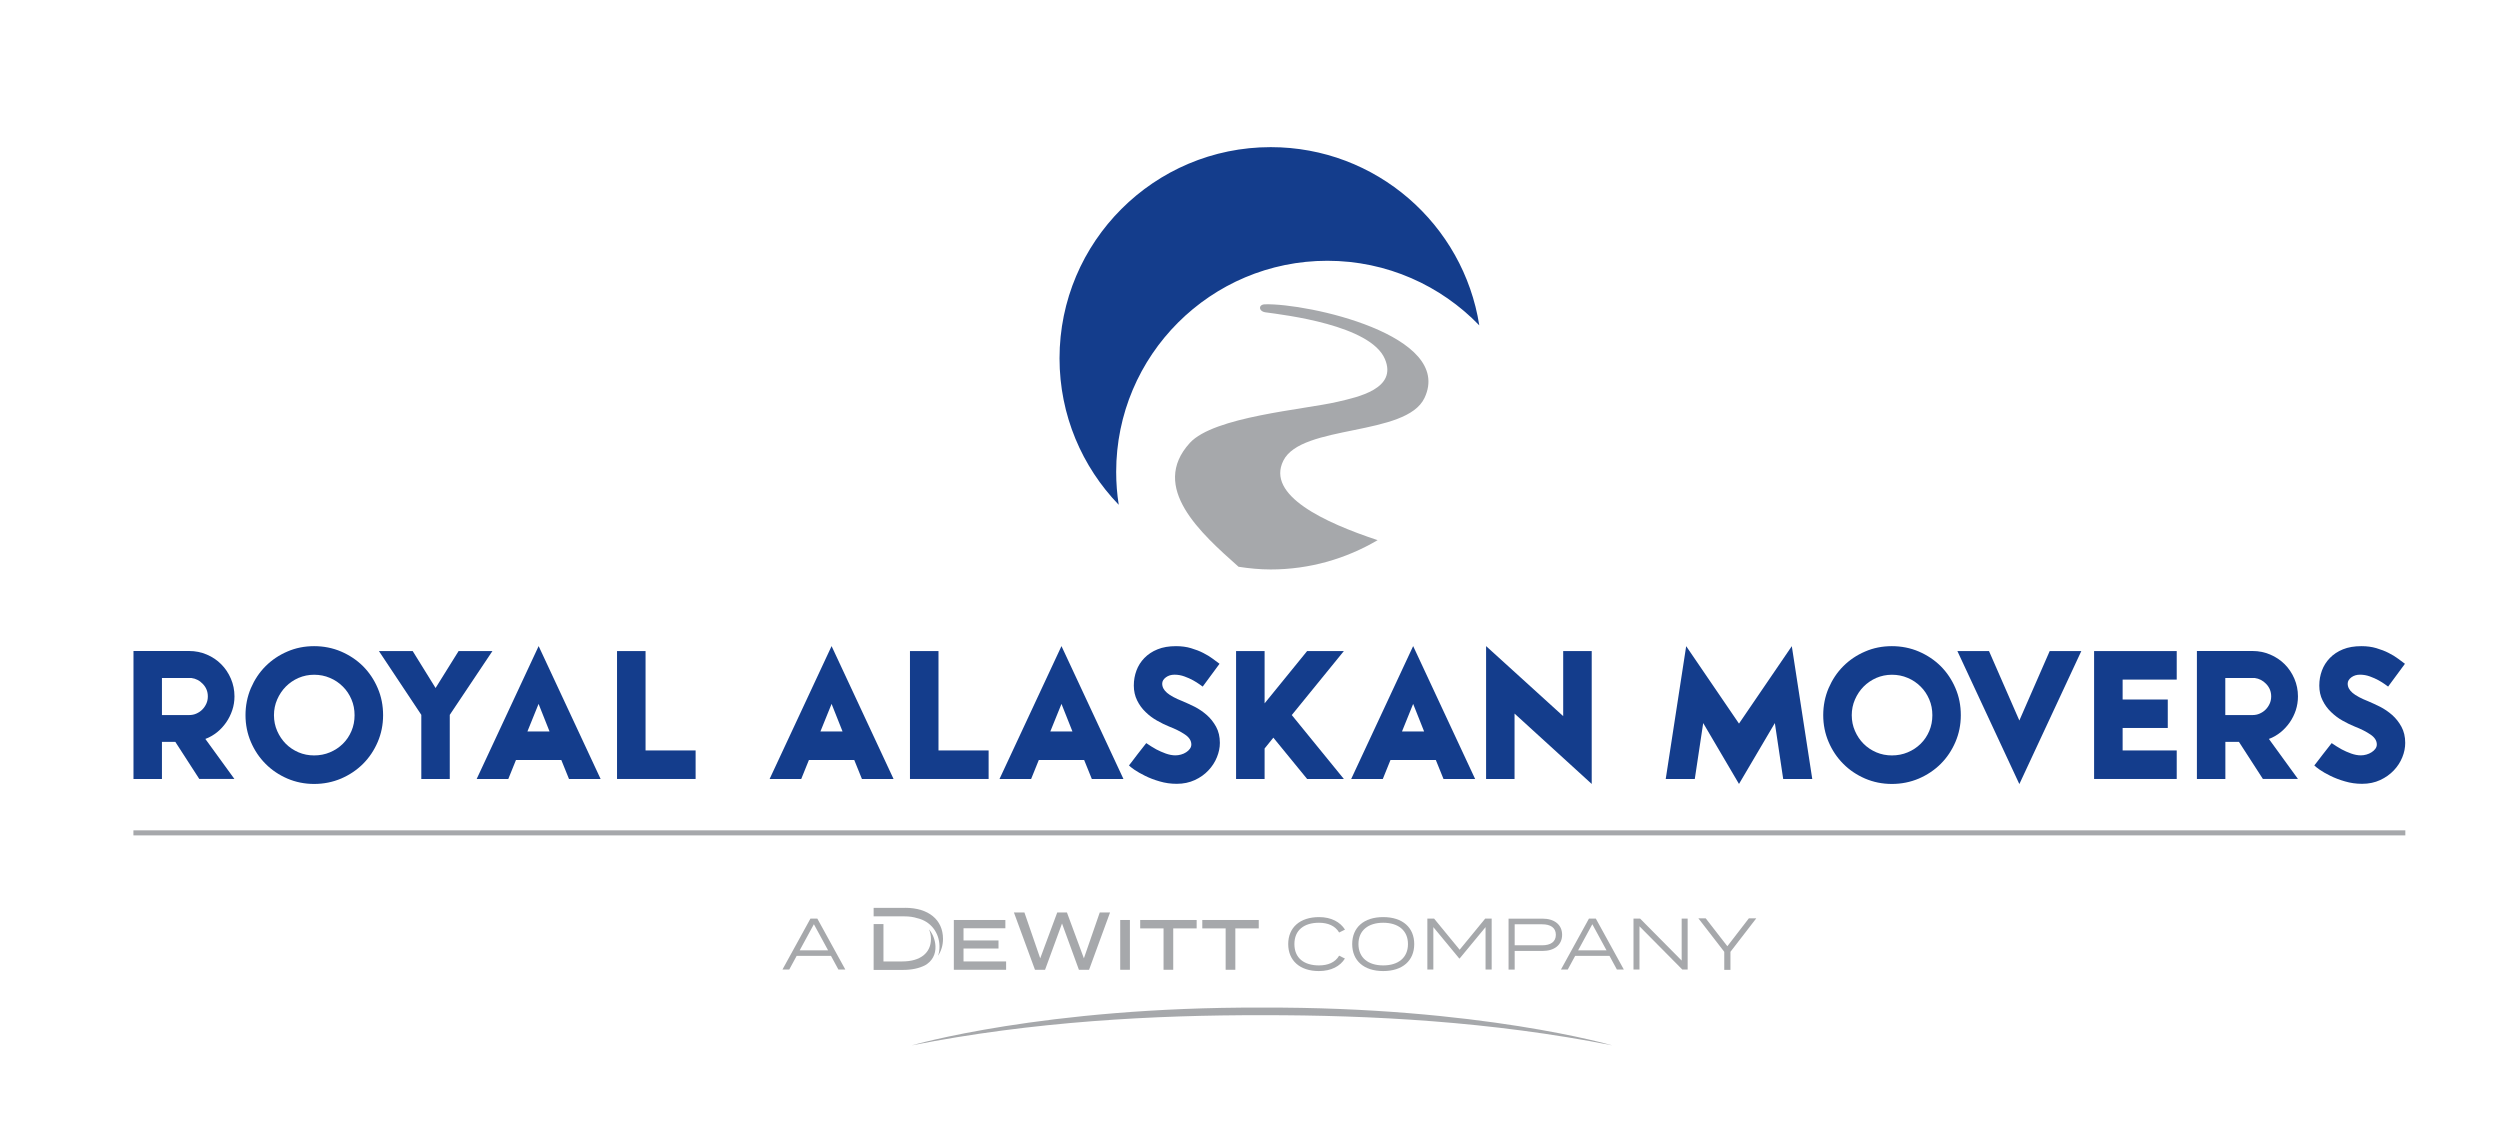
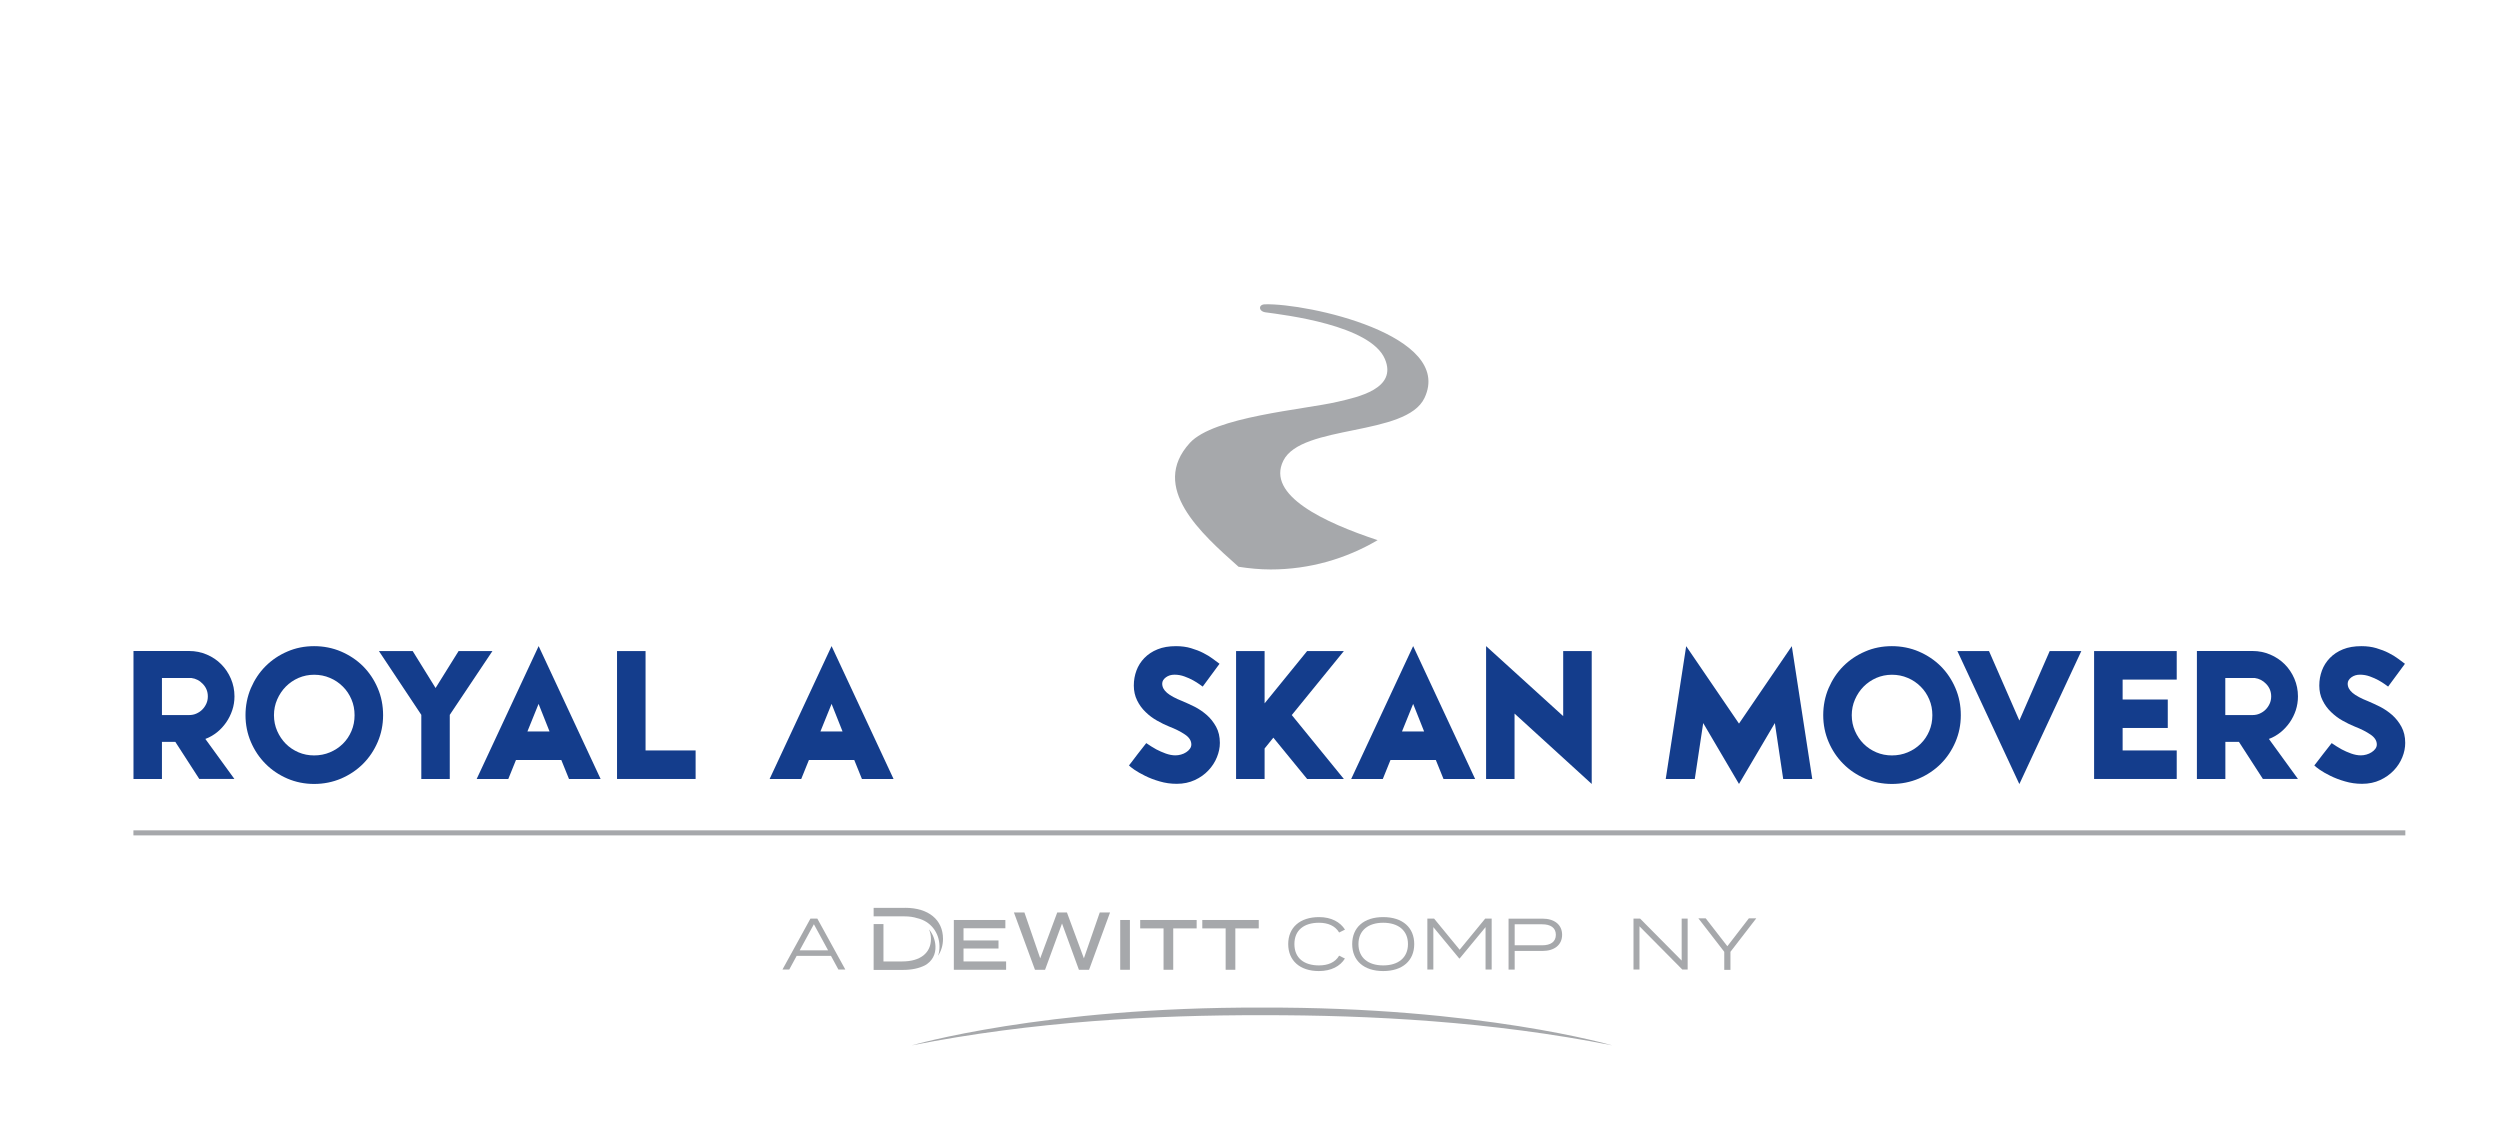
<svg xmlns="http://www.w3.org/2000/svg" id="Layer_1" data-name="Layer 1" viewBox="0 0 371.58 169.66">
  <defs>
    <style>
      .cls-1 {
        fill: #143d8c;
      }

      .cls-2 {
        fill: none;
        stroke: #a6a8ab;
        stroke-miterlimit: 10;
        stroke-width: .75px;
      }

      .cls-3 {
        fill: #a6a8ab;
      }
    </style>
  </defs>
  <g>
-     <path class="cls-1" d="M197.29,38.76c8.86,0,16.88,3.69,22.58,9.6-2.35-15.01-15.33-26.49-31-26.49-17.33,0-31.39,14.06-31.39,31.39,0,8.46,3.36,16.13,8.8,21.77-.25-1.59-.38-3.23-.38-4.89,0-17.33,14.05-31.38,31.39-31.38" />
    <path class="cls-3" d="M204.75,80.28c-7.85-2.6-16.6-6.65-14-11.82,2.71-5.42,18.27-3.56,20.98-9.32,4.41-9.35-17.44-14.09-23.73-13.91-1,.03-.95,1.04.08,1.19,2.86.39,15.62,1.9,17.76,6.94,1.88,4.41-3.98,5.65-7.04,6.36-4.94,1.16-18.38,2.19-21.96,6.12-6.01,6.6,1.64,13.42,7.25,18.4,1.56.24,3.14.4,4.77.4,5.8,0,11.22-1.6,15.89-4.35" />
  </g>
  <g>
    <path class="cls-1" d="M26.08,110.27h-2.01v5.51h-4.23v-19.02h8.28c.92,0,1.8.18,2.62.53.82.35,1.54.83,2.14,1.44.61.61,1.08,1.32,1.44,2.15.35.82.53,1.7.53,2.62,0,.73-.11,1.41-.33,2.06-.22.66-.52,1.26-.9,1.81-.38.55-.83,1.04-1.36,1.47-.53.42-1.11.76-1.74.99l4.32,5.95h-5.22l-3.56-5.51ZM24.07,106.28h4.05c.38,0,.74-.07,1.07-.22.33-.15.63-.34.88-.6.25-.25.45-.55.6-.88.15-.33.22-.69.22-1.07,0-.71-.24-1.32-.72-1.83-.48-.52-1.05-.82-1.73-.91h-4.37v5.52Z" />
    <path class="cls-1" d="M36.49,106.3c0-1.43.27-2.77.8-4.02.54-1.25,1.26-2.34,2.18-3.26.92-.92,2-1.65,3.24-2.18,1.24-.54,2.56-.8,3.98-.8s2.77.27,4.01.8c1.25.54,2.33,1.26,3.26,2.18.92.93,1.65,2.01,2.18,3.26.54,1.25.8,2.59.8,4.02s-.27,2.74-.8,3.98c-.53,1.24-1.26,2.33-2.18,3.25-.92.92-2.01,1.65-3.26,2.19-1.25.53-2.59.8-4.01.8s-2.74-.27-3.98-.8c-1.24-.54-2.32-1.26-3.24-2.19-.92-.92-1.65-2.01-2.18-3.25-.53-1.24-.8-2.57-.8-3.98M40.72,106.3c0,.84.16,1.62.48,2.35.32.73.75,1.36,1.28,1.9.54.54,1.17.96,1.89,1.27.73.31,1.5.46,2.32.46s1.62-.15,2.35-.46c.74-.31,1.37-.73,1.92-1.27.55-.54.97-1.17,1.28-1.9.31-.73.46-1.51.46-2.35s-.15-1.62-.46-2.34c-.31-.73-.73-1.37-1.28-1.91-.55-.55-1.18-.98-1.92-1.29-.74-.32-1.52-.47-2.35-.47s-1.59.16-2.32.47c-.73.32-1.35.75-1.89,1.29-.54.55-.96,1.18-1.28,1.91-.32.73-.48,1.51-.48,2.34" />
    <polygon class="cls-1" points="62.62 106.25 56.32 96.77 61.34 96.77 64.74 102.26 68.16 96.77 73.19 96.77 66.85 106.25 66.85 115.78 62.62 115.78 62.62 106.25" />
    <path class="cls-1" d="M80.06,96.03l9.21,19.75h-4.7l-1.14-2.82h-6.74l-1.14,2.82h-4.7l9.21-19.75ZM78.4,108.72h3.28l-1.63-4.1-1.66,4.1Z" />
    <polygon class="cls-1" points="91.71 115.78 91.71 96.77 95.95 96.77 95.95 111.54 103.39 111.54 103.39 115.78 91.71 115.78" />
    <path class="cls-1" d="M123.6,96.03l9.21,19.75h-4.7l-1.14-2.82h-6.74l-1.14,2.82h-4.7l9.21-19.75ZM121.95,108.72h3.28l-1.63-4.1-1.66,4.1Z" />
-     <polygon class="cls-1" points="135.25 115.78 135.25 96.77 139.49 96.77 139.49 111.54 146.94 111.54 146.94 115.78 135.25 115.78" />
-     <path class="cls-1" d="M157.77,96.03l9.21,19.75h-4.7l-1.14-2.82h-6.74l-1.14,2.82h-4.7l9.21-19.75ZM156.12,108.72h3.28l-1.63-4.1-1.66,4.1Z" />
    <path class="cls-1" d="M167.8,113.77s.13-.15.39-.5c.26-.35.56-.74.88-1.16.38-.49.82-1.04,1.3-1.66.49.34.99.65,1.49.93.44.23.91.44,1.41.62.51.18.99.27,1.44.27.27,0,.55-.04.83-.12.28-.08.54-.19.76-.34.22-.14.41-.31.55-.51.15-.2.22-.41.22-.65,0-.56-.32-1.06-.95-1.48-.63-.43-1.41-.82-2.34-1.18-.58-.23-1.18-.53-1.8-.88-.63-.35-1.2-.78-1.71-1.28-.52-.5-.94-1.07-1.26-1.73-.32-.65-.49-1.39-.49-2.2s.13-1.52.39-2.23c.26-.71.66-1.33,1.18-1.87.53-.54,1.18-.98,1.96-1.29.78-.32,1.7-.47,2.74-.47.82,0,1.56.1,2.23.3s1.28.43,1.82.71c.54.27,1.01.56,1.41.86.4.3.74.55,1.01.75l-2.5,3.39c-.06-.04-.22-.15-.48-.34-.26-.19-.59-.39-.96-.6-.38-.21-.81-.4-1.28-.57-.47-.17-.96-.26-1.47-.26s-.92.13-1.28.39c-.36.27-.55.58-.55.94,0,.51.24.96.72,1.37.48.41,1.26.83,2.35,1.26.52.22,1.11.49,1.76.81.64.33,1.24.74,1.79,1.22.56.49,1.01,1.07,1.39,1.75.37.68.56,1.48.56,2.4,0,.71-.15,1.42-.44,2.13-.29.72-.71,1.37-1.26,1.95-.55.59-1.22,1.07-2.02,1.44-.8.37-1.69.56-2.69.56-.89,0-1.74-.12-2.54-.36-.81-.23-1.53-.51-2.17-.83-.64-.32-1.18-.62-1.61-.92-.42-.3-.69-.51-.8-.64" />
    <polygon class="cls-1" points="189.26 109.64 187.96 111.25 187.96 115.78 183.72 115.78 183.72 96.77 187.96 96.77 187.96 104.54 194.28 96.77 199.74 96.77 192 106.28 199.74 115.78 194.28 115.78 189.26 109.64" />
    <path class="cls-1" d="M210.04,96.03l9.21,19.75h-4.7l-1.14-2.82h-6.74l-1.14,2.82h-4.7l9.21-19.75ZM208.38,108.72h3.29l-1.63-4.1-1.66,4.1Z" />
    <polygon class="cls-1" points="236.58 116.52 225.11 106.06 225.11 115.78 220.88 115.78 220.88 96.03 232.34 106.44 232.34 96.77 236.58 96.77 236.58 116.52" />
    <polygon class="cls-1" points="269.36 115.78 265.04 115.78 263.8 107.47 258.47 116.52 253.15 107.47 251.9 115.78 247.58 115.78 250.62 96.04 258.47 107.55 266.32 96.04 269.36 115.78" />
    <path class="cls-1" d="M270.99,106.3c0-1.43.27-2.77.8-4.02.54-1.25,1.26-2.34,2.18-3.26.92-.92,2-1.65,3.24-2.18,1.24-.54,2.56-.8,3.98-.8s2.77.27,4.01.8c1.25.54,2.33,1.26,3.26,2.18.92.93,1.65,2.01,2.18,3.26.54,1.25.8,2.59.8,4.02s-.27,2.74-.8,3.98c-.53,1.24-1.26,2.33-2.18,3.25-.92.92-2.01,1.65-3.26,2.19-1.25.53-2.59.8-4.01.8s-2.74-.27-3.98-.8c-1.24-.54-2.32-1.26-3.24-2.19-.92-.92-1.65-2.01-2.18-3.25-.53-1.24-.8-2.57-.8-3.98M275.23,106.3c0,.84.16,1.62.48,2.35.32.73.74,1.36,1.28,1.9.54.54,1.17.96,1.89,1.27.73.31,1.5.46,2.32.46s1.62-.15,2.35-.46c.74-.31,1.37-.73,1.92-1.27.55-.54.97-1.17,1.28-1.9.31-.73.46-1.51.46-2.35s-.15-1.62-.46-2.34c-.31-.73-.73-1.37-1.28-1.91-.55-.55-1.18-.98-1.92-1.29-.74-.32-1.52-.47-2.35-.47s-1.59.16-2.32.47c-.72.32-1.35.75-1.89,1.29-.54.55-.96,1.18-1.28,1.91-.32.73-.48,1.51-.48,2.34" />
    <polygon class="cls-1" points="290.93 96.77 295.63 96.77 300.14 107.09 304.65 96.77 309.35 96.77 300.14 116.54 290.93 96.77" />
    <polygon class="cls-1" points="315.49 111.54 323.53 111.54 323.53 115.78 311.25 115.78 311.25 96.77 323.53 96.77 323.53 101.01 315.49 101.01 315.49 103.97 322.2 103.97 322.2 108.2 315.49 108.2 315.49 111.54" />
    <path class="cls-1" d="M332.77,110.27h-2.01v5.51h-4.23v-19.02h8.28c.92,0,1.8.18,2.62.53.82.35,1.54.83,2.15,1.44.61.61,1.08,1.32,1.44,2.15.35.82.53,1.7.53,2.62,0,.73-.11,1.41-.32,2.06-.22.66-.52,1.26-.9,1.81-.38.55-.84,1.04-1.36,1.47-.53.42-1.1.76-1.74.99l4.32,5.95h-5.21l-3.56-5.51ZM330.75,106.28h4.05c.38,0,.74-.07,1.07-.22.33-.15.63-.34.88-.6.25-.25.45-.55.6-.88.15-.33.22-.69.22-1.07,0-.71-.24-1.32-.72-1.83-.48-.52-1.06-.82-1.73-.91h-4.37v5.52Z" />
    <path class="cls-1" d="M343.98,113.77s.13-.15.39-.5c.26-.35.56-.74.89-1.16.38-.49.81-1.04,1.3-1.66.49.34.99.65,1.49.93.43.23.91.44,1.41.62.51.18.99.27,1.44.27.27,0,.55-.04.83-.12.28-.08.53-.19.76-.34.23-.14.41-.31.56-.51.15-.2.22-.41.22-.65,0-.56-.32-1.06-.95-1.48-.63-.43-1.41-.82-2.33-1.18-.58-.23-1.18-.53-1.81-.88-.63-.35-1.19-.78-1.71-1.28-.52-.5-.94-1.07-1.26-1.73-.33-.65-.49-1.39-.49-2.2s.13-1.52.39-2.23c.26-.71.66-1.33,1.18-1.87s1.18-.98,1.95-1.29c.78-.32,1.7-.47,2.74-.47.82,0,1.56.1,2.23.3s1.28.43,1.82.71c.54.27,1.01.56,1.41.86.4.3.73.55,1.01.75l-2.5,3.39c-.06-.04-.21-.15-.47-.34-.26-.19-.59-.39-.96-.6-.38-.21-.81-.4-1.28-.57-.47-.17-.96-.26-1.47-.26s-.92.13-1.28.39c-.36.27-.55.58-.55.94,0,.51.24.96.72,1.37.48.41,1.26.83,2.35,1.26.52.22,1.1.49,1.75.81.64.33,1.24.74,1.79,1.22.55.49,1.01,1.07,1.38,1.75.37.68.56,1.48.56,2.4,0,.71-.14,1.42-.43,2.13-.29.72-.71,1.37-1.26,1.95-.56.59-1.23,1.07-2.03,1.44-.79.37-1.69.56-2.69.56-.89,0-1.73-.12-2.54-.36-.81-.23-1.53-.51-2.18-.83-.64-.32-1.18-.62-1.6-.92-.42-.3-.69-.51-.8-.64" />
    <line class="cls-2" x1="19.83" y1="123.79" x2="357.51" y2="123.79" />
  </g>
  <g>
    <g>
      <g>
        <g>
          <path class="cls-3" d="M199.03,142.04l.87.43c-.71,1.14-2.03,1.86-3.88,1.86-2.82,0-4.55-1.56-4.55-4.01s1.73-4.01,4.59-4.01c1.82,0,3.14.74,3.85,1.86l-.87.43c-.6-1.01-1.68-1.45-3-1.45-2.2,0-3.65,1.08-3.65,3.17s1.45,3.17,3.65,3.17c1.32,0,2.41-.43,3-1.45Z" />
          <path class="cls-3" d="M200.98,140.32c0-2.47,1.73-4.01,4.61-4.01s4.61,1.55,4.61,4.01-1.73,4.01-4.61,4.01-4.61-1.55-4.61-4.01ZM209.27,140.32c0-2.03-1.45-3.17-3.68-3.17s-3.68,1.14-3.68,3.17,1.45,3.17,3.68,3.17,3.68-1.14,3.68-3.17Z" />
          <path class="cls-3" d="M221.71,136.53v7.57h-.91v-6.3l-3.85,4.66h-.06l-3.85-4.66v6.3h-.89v-7.57h1l3.8,4.63,3.8-4.63h.97Z" />
          <path class="cls-3" d="M232.18,138.94c0,1.51-1.16,2.4-2.9,2.4h-4.15v2.77h-.91v-7.57h5.06c1.74,0,2.9.89,2.9,2.4ZM231.25,138.94c0-1.06-.8-1.56-2.03-1.56h-4.09v3.12h4.09c1.23,0,2.03-.5,2.03-1.56Z" />
-           <path class="cls-3" d="M239.23,142.07h-5.11l-1.1,2.03h-1.01l4.16-7.57h1.02l4.16,7.57h-1.03l-1.1-2.03ZM238.78,141.25l-2.11-3.88-2.11,3.88h4.22Z" />
          <path class="cls-3" d="M123.52,142.07h-5.11l-1.1,2.03h-1.01l4.16-7.57h1.02l4.16,7.57h-1.03l-1.1-2.03ZM123.08,141.25l-2.11-3.88-2.11,3.88h4.22Z" />
          <path class="cls-3" d="M250.84,136.53v7.57h-.8l-6.36-6.42v6.42h-.89v-7.57h.98l6.18,6.24v-6.24h.89Z" />
          <path class="cls-3" d="M253.52,136.49l3.22,4.15,3.2-4.15h1.1l-3.84,4.98v2.68h-.92v-2.68l-3.85-4.98h1.11Z" />
        </g>
        <g>
          <path class="cls-3" d="M149.54,142.91v1.23h-7.77v-7.4h7.66v1.23h-6.22v1.81h5.2v1.2h-5.2v1.92h6.33Z" />
          <path class="cls-3" d="M166.5,144.14v-7.4h1.44v7.4h-1.44Z" />
          <path class="cls-3" d="M177.86,137.99h-3.48v6.15h-1.44v-6.15h-3.47v-1.25h8.39v1.25Z" />
          <path class="cls-3" d="M187.09,137.99h-3.48v6.15h-1.44v-6.15h-3.47v-1.25h8.39v1.25Z" />
          <path class="cls-3" d="M164.99,135.62l-3.12,8.52h-1.51l-2.51-6.88-2.52,6.88h-1.5l-3.13-8.52h1.56l2.35,6.82,2.53-6.82h1.44l2.52,6.82,2.36-6.82h1.52Z" />
        </g>
      </g>
      <path class="cls-3" d="M239.65,155.38s-19.68-5.75-52.16-5.62h0c-32.38-.11-51.99,5.62-51.99,5.62,18-3.57,36.12-4.52,52.16-4.49h0c16-.02,34.05.93,51.99,4.49Z" />
    </g>
    <g>
      <path class="cls-3" d="M138.37,139.55c0,2.1-1.59,3.35-4.25,3.35h-2.81v-5.55h-1.46v6.81h4.39c1.26,0,2.36-.23,3.26-.69,1.05-.6,1.6-1.62,1.54-2.85-.04-.92-.41-1.85-.97-2.49.2.42.3.9.3,1.42Z" />
      <path class="cls-3" d="M134.53,134.94h-4.68v1.26h4.56c.72,0,1.37.09,1.95.28h0s.02,0,.02,0c1.93.47,3.21,2.09,3.26,4.12.01.54-.06,1.03-.22,1.46.48-.71.74-1.57.74-2.52,0-2.84-2.16-4.61-5.63-4.61Z" />
    </g>
  </g>
</svg>